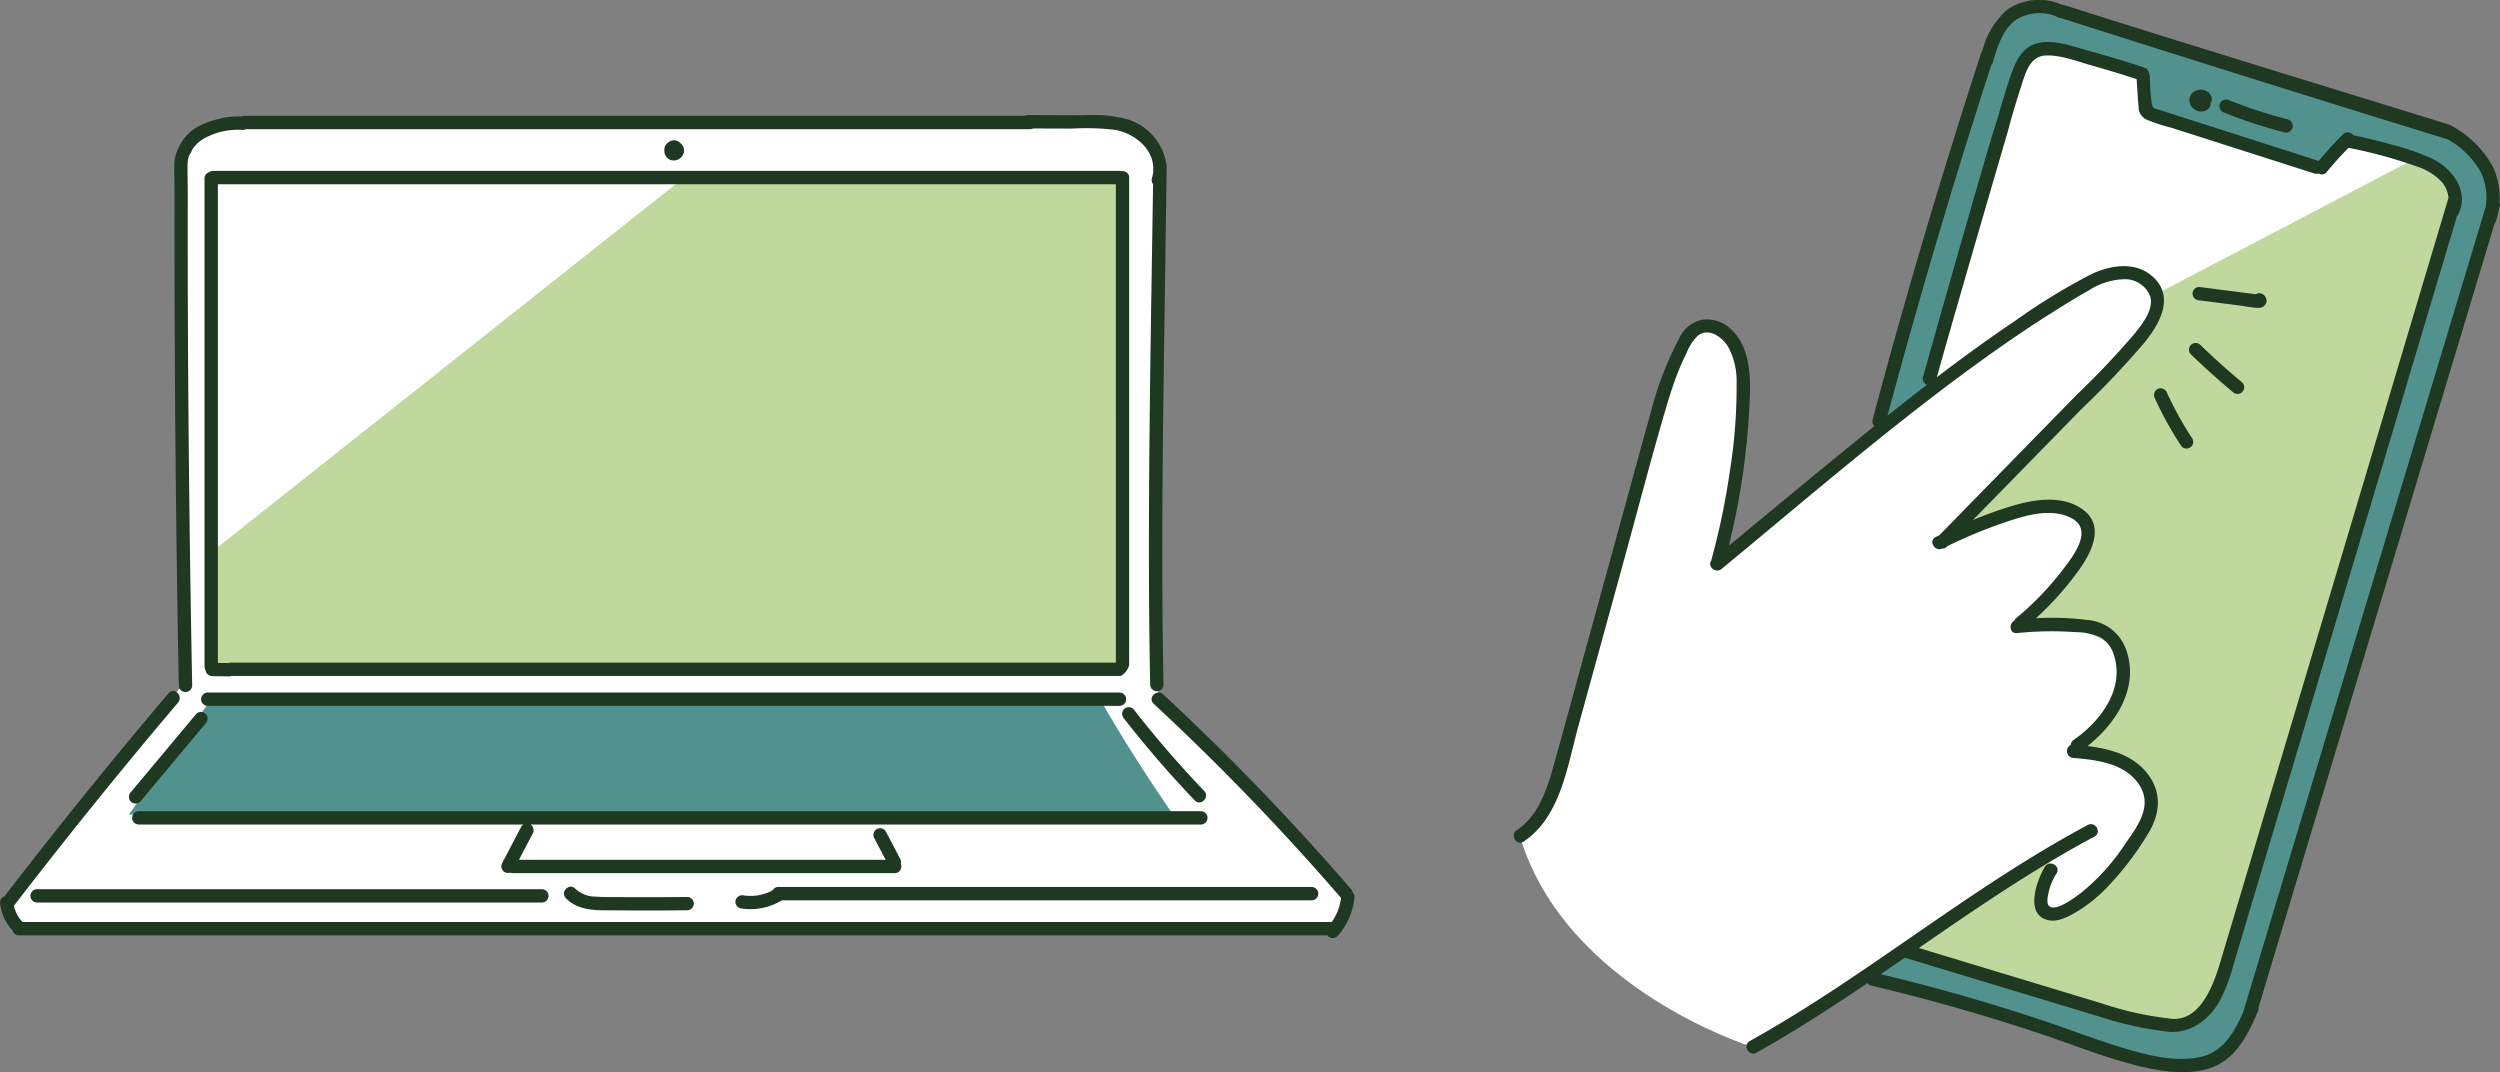
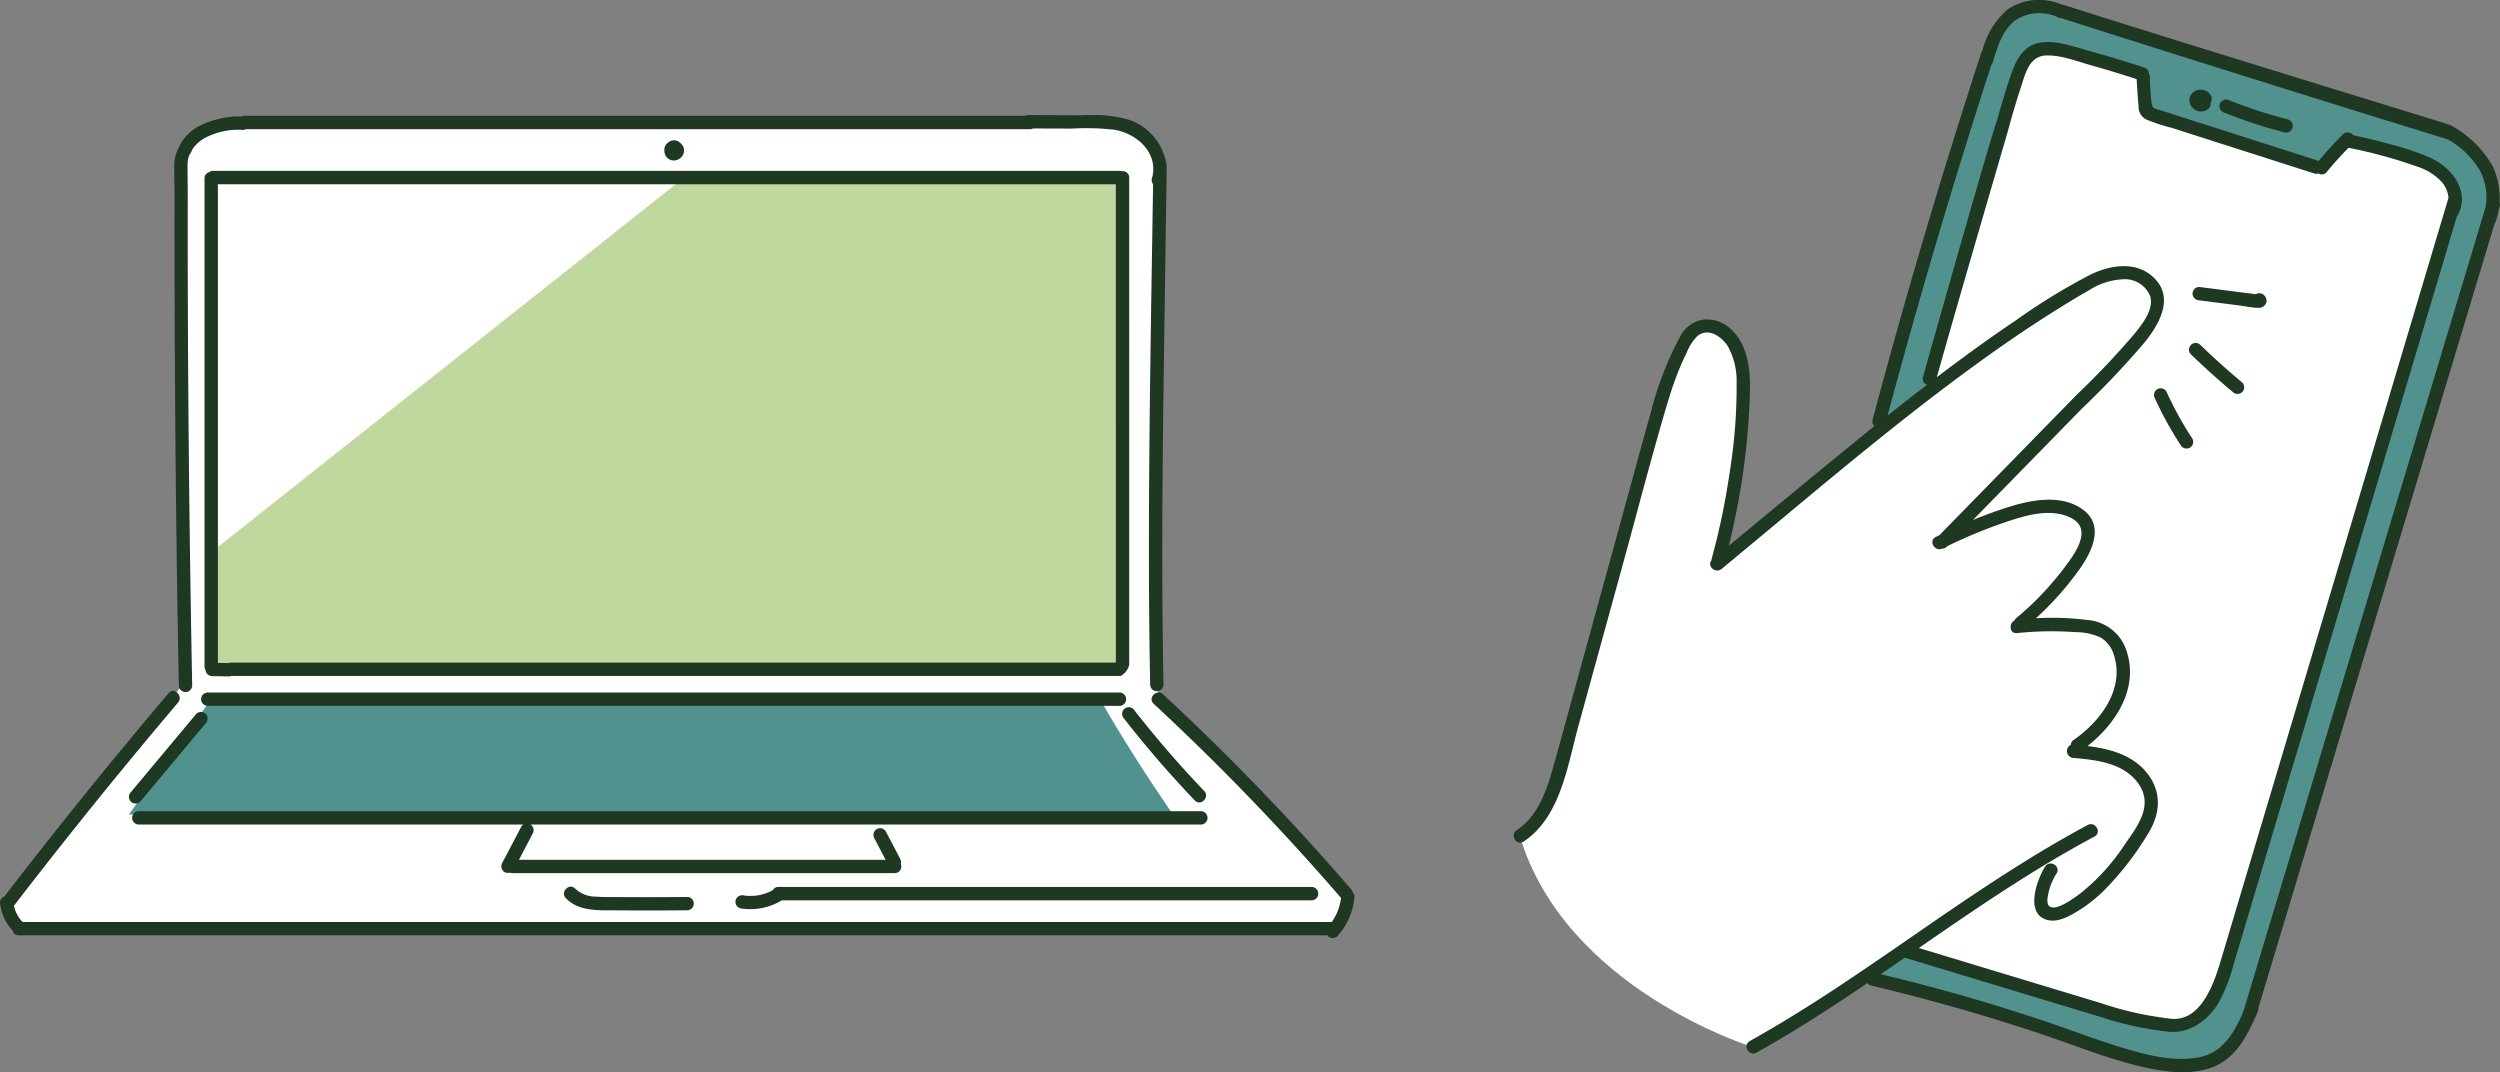
<svg xmlns="http://www.w3.org/2000/svg" width="302.882" height="129.905" viewBox="0 0 302.882 129.905">
  <rect x="0" y="0" width="302.882" height="129.905" fill="#808080" stroke="none" />
  <defs>
    <clipPath id="clip-path">
      <rect id="長方形_764" data-name="長方形 764" width="164.103" height="99.699" transform="translate(0 0)" fill="none" />
    </clipPath>
    <clipPath id="clip-path-2">
      <rect id="長方形_765" data-name="長方形 765" width="119.487" height="129.905" fill="none" />
    </clipPath>
  </defs>
  <g id="グループ_816" data-name="グループ 816" transform="translate(-801.108 -2905.891)">
    <g id="グループ_791" data-name="グループ 791" transform="translate(801.107 2919.833)" clip-path="url(#clip-path)">
      <path id="パス_5829" data-name="パス 5829" d="M140.331,9.06s.6-4.738-2.054-6.779S129.033.741,124.823.741,79.53.687,79.53.687H37.319S30.3-.383,26.74.687s-4.724,2.621-4.929,5.6,0,27.524,0,27.524l.514,34.714L12.156,80.849l-11.4,14.5s.41,2.353,1.233,3.162,59.363,0,59.363,0l56.486.359,43.444-.461s2.307-2.335,1.952-3.868S148.547,78.59,148.547,78.59l-8.421-7.874Z" transform="translate(0.185 0.052)" fill="#fff" />
      <path id="パス_5830" data-name="パス 5830" d="M77.862,6.087,20.573,51.481l.205,14.229H130.935l-.041-59.52Z" transform="translate(5.018 1.485)" fill="#c0d89e" />
      <path id="パス_5831" data-name="パス 5831" d="M130.207,56.894H22.527L12.561,70.855H139.032c-3.108-4.546-6.1-9.176-8.825-13.961" transform="translate(3.064 13.874)" fill="#52928e" />
      <path id="パス_5832" data-name="パス 5832" d="M137.164,5.923a6.785,6.785,0,0,0-4.61-5.381,16.628,16.628,0,0,0-5.574-.52L120.425,0a.794.794,0,0,0-.366.087h-94.5a.8.8,0,0,0-.371.091,9.3,9.3,0,0,0-2.9.31,9.862,9.862,0,0,0-2.506.953,5.375,5.375,0,0,0-2.268,2.5A4.579,4.579,0,0,0,16.977,6.2c-.014,1,.017,2.008.027,3.011l0,.015q-.032,22.9.285,45.789.1,7.053.24,14.105a.809.809,0,0,0,1.617,0q-.485-24.987-.537-49.978-.011-4.954,0-9.906c0-.009,0-.016,0-.025-.01-.922-.025-1.845-.029-2.766,0-.192,0-.383.01-.575,0-.082.01-.164.017-.246,0-.037.007-.076.012-.113l.012-.076a3.431,3.431,0,0,1,.138-.51c.014-.027.049-.106.057-.121s.174-.262.1-.164a1.06,1.06,0,0,0,.188-.394,4.152,4.152,0,0,1,1.688-1.53A8.493,8.493,0,0,1,25.265,1.8a.64.64,0,0,0,.367-.093h95.031a.8.8,0,0,0,.362-.085l4.707.016a29.658,29.658,0,0,1,5.225.152c2.342.433,4.576,2.234,4.626,4.622,0,.1,0,.2,0,.3a4.234,4.234,0,0,1-.16.959.71.71,0,0,0,.136.687c-.233,15.573-.535,31.149-.5,46.724q.015,6.969.148,13.936a.809.809,0,0,0,1.617,0c-.327-16.349-.047-32.7.189-49.048q.093-6.547.188-13.093c.006-.078,0-.157,0-.235l.007-.5a.8.8,0,0,0-.04-.21" transform="translate(4.14 0)" fill="#1e3821" />
      <path id="パス_5833" data-name="パス 5833" d="M163.88,80.507a.806.806,0,0,0-.183-.388A295.774,295.774,0,0,0,140.912,56.5c-.761-.708-1.907.434-1.143,1.143a296.044,296.044,0,0,1,22.7,23.525c0,.032,0,.065-.01.1,0,0-.021.141-.027.184-.032.179-.07.357-.117.532s-.1.351-.155.522c-.03.086-.061.172-.092.256-.011.03-.025.06-.035.088l-.029.065a7.254,7.254,0,0,1-.517.958c-.047.072-.095.143-.143.214H2.75c-.044-.044-.087-.085-.127-.129s-.088-.1-.131-.149l-.049-.057a5.145,5.145,0,0,1-.437-.711c-.03-.058-.06-.118-.086-.179l-.015-.032v0c-.049-.132-.1-.264-.138-.4-.032-.111-.058-.224-.083-.337a.818.818,0,0,0,.071-.062q9.616-12.5,19.816-24.528c.669-.79-.469-1.939-1.143-1.143Q10.187,68.438.522,81a.754.754,0,0,0-.519.74,5.776,5.776,0,0,0,1.529,3.386.734.734,0,0,0,.743.577H160.824c.024.029.032.065.061.091a.821.821,0,0,0,1.144,0,8.067,8.067,0,0,0,2.07-4.735.709.709,0,0,0-.219-.547" transform="translate(0.001 13.677)" fill="#1e3821" />
-       <path id="パス_5834" data-name="パス 5834" d="M64.956,75.4H3.744a.809.809,0,0,0,0,1.617H64.956a.809.809,0,0,0,0-1.617" transform="translate(0.723 18.387)" fill="#1e3821" />
      <path id="パス_5835" data-name="パス 5835" d="M69.883,76.4q-3.832.039-7.666.017c-1.129-.007-2.269.022-3.4-.057A3.652,3.652,0,0,1,56.3,75.4c-.718-.758-1.86.388-1.143,1.143,1.583,1.671,4.117,1.464,6.221,1.481q4.252.034,8.5-.011a.809.809,0,0,0,0-1.617" transform="translate(13.396 18.328)" fill="#1e3821" />
      <path id="パス_5836" data-name="パス 5836" d="M141.463,75.18H76.828a.72.72,0,0,0-.654.374c-.072.041-.142.086-.216.123s-.133.067-.2.1q-.058.028-.116.052l-.035.014a7.026,7.026,0,0,1-1.039.312c-.085.019-.17.035-.256.049l-.112.017-.045.006c-.174.016-.347.03-.522.035s-.35,0-.524-.007c-.1,0-.2-.016-.3-.024l-.062-.007-.095-.014a.828.828,0,0,0-.994.565.817.817,0,0,0,.565.994,7.292,7.292,0,0,0,5.028-.97h64.211a.809.809,0,0,0,0-1.617" transform="translate(17.471 18.334)" fill="#1e3821" />
      <path id="パス_5837" data-name="パス 5837" d="M142.375,67.8H13.652a.809.809,0,0,0,0,1.617H60.271a.673.673,0,0,0-.257.264q-1.155,2.2-2.307,4.395A.822.822,0,0,0,58,75.185a.893.893,0,0,0,.659.058.819.819,0,0,0,.323.066h46.285a.8.8,0,0,0,.725-1.118.837.837,0,0,0-.071-.623l-1.739-3.309a.815.815,0,0,0-1.106-.29.827.827,0,0,0-.29,1.107l1.374,2.616H59.734q.838-1.6,1.674-3.192a.823.823,0,0,0-.26-1.08h81.227a.809.809,0,0,0,0-1.617" transform="translate(3.139 16.535)" fill="#1e3821" />
      <path id="パス_5838" data-name="パス 5838" d="M130.878,56.244H20.368a.809.809,0,0,0,0,1.617h110.51a.809.809,0,0,0,0-1.617" transform="translate(4.777 13.716)" fill="#1e3821" />
      <path id="パス_5839" data-name="パス 5839" d="M119.239,67.825a130.681,130.681,0,0,1-8.568-9.916.812.812,0,0,0-1.143,0,.828.828,0,0,0,0,1.143,130.434,130.434,0,0,0,8.568,9.916c.72.754,1.862-.391,1.143-1.143" transform="translate(26.654 14.064)" fill="#1e3821" />
      <path id="パス_5840" data-name="パス 5840" d="M21.859,58.37a.815.815,0,0,0-1.143,0l-7.927,9.484a.83.83,0,0,0,0,1.143.815.815,0,0,0,1.144,0l7.926-9.484a.83.83,0,0,0,0-1.143" transform="translate(3.063 14.177)" fill="#1e3821" />
      <path id="パス_5841" data-name="パス 5841" d="M131.042,5.481a.76.76,0,0,0-.213-.044H20.937a.739.739,0,0,0-.483.175.735.735,0,0,0-.531.736V65.505a.758.758,0,0,0,.121.41.812.812,0,0,0,.791.733l2.052.031a.739.739,0,0,0,.282-.057H130.933a2.139,2.139,0,0,0,1.014-1.322V6.246a.768.768,0,0,0-.9-.765m-.713,59.525H23.094a.782.782,0,0,0-.279.057l-1.275-.02V7.054H130.33Z" transform="translate(4.859 1.326)" fill="#1e3821" />
      <path id="パス_5842" data-name="パス 5842" d="M67.063,3.4a.919.919,0,0,0-.126-.291,1.938,1.938,0,0,0-.139-.18l-.016-.017L66.764,2.9c-.019-.016-.04-.03-.06-.046l-.055-.068-.011-.014-.027-.025a1.17,1.17,0,0,0-.216-.158,1.943,1.943,0,0,0-.216-.091l-.037-.01c-.066-.014-.157-.024-.224-.031H65.9a.152.152,0,0,0-.034,0,1.874,1.874,0,0,0-.235.032.136.136,0,0,0-.032.007,1.011,1.011,0,0,0-.3.132,1.9,1.9,0,0,0-.2.157.383.383,0,0,0-.031.032c-.024.019-.049.034-.068.052l-.017.019a1.739,1.739,0,0,0-.138.178.933.933,0,0,0-.1.235.9.9,0,0,0-.026.338c0,.027-.011.053-.011.081s0,.041,0,.061a2.143,2.143,0,0,0,.039.266.492.492,0,0,0,.019.056,1.556,1.556,0,0,0,.1.239,1.582,1.582,0,0,0,.157.206.453.453,0,0,0,.042.042,1.221,1.221,0,0,0,.458.266.5.5,0,0,0,.058.015,1.661,1.661,0,0,0,.275.032,1.276,1.276,0,0,0,.641-.184,1.336,1.336,0,0,0,.26-.206,2.143,2.143,0,0,0,.16-.2.354.354,0,0,0,.036-.058,1.963,1.963,0,0,0,.1-.24.377.377,0,0,0,.015-.065,1.375,1.375,0,0,0,.031-.266,1.367,1.367,0,0,0-.037-.275" transform="translate(15.779 0.598)" fill="#1e3821" />
    </g>
    <g id="グループ_795" data-name="グループ 795" transform="translate(984.503 2905.891)">
      <g id="グループ_794" data-name="グループ 794" transform="translate(0 0)" clip-path="url(#clip-path-2)">
        <path id="パス_5843" data-name="パス 5843" d="M.6,101.171s3.9-3.081,4.724-7.086S15.287,56.5,15.287,56.5s3.9-14.584,5.752-15.817,4.21-1.389,5.341.744,1.54,7.473,1.026,11.067S24.634,68,24.634,68l18.9-15.816L54.727,13.9S57.1,5.376,58.492,3.636,60.917.081,63.97.8s29.2,8.886,29.2,8.886,20.653,4.826,22.775,7.844,3.035,5.23,2.383,7.407L108.053,59.234,97.886,93.075l-9.2,29.9s-2.365,6.513-7,6.094-38.148-10.6-38.148-10.6l-14.9,8.167S6.147,119.657.6,101.171" transform="translate(0.147 0.156)" fill="#fff" />
-         <path id="パス_5844" data-name="パス 5844" d="M98.878,15.989,69.279,31.48s-1.815,3.987-8.412,11.81A231.738,231.738,0,0,1,43.921,60.6a36.318,36.318,0,0,1,7.395-2.362c2.671-.308,6.676-1.643,7.805.1s.719,5.545-1.335,7.6-5.752,5.854-5.752,5.854.617-.308,3.492,0a14.654,14.654,0,0,1,6.984,2.248c1.746,1.244,3.111,3.391,1.643,6.79a19.65,19.65,0,0,1-5.033,6.265s6.369,1.54,7.293,2.671,2.671,3.081,1.335,5.34-6.367,9.757-8.833,10.886-3.286,1.541-3.8.617.617-6.779.617-6.779l-17.563,11.5s17.69,6.587,22.7,7.086,7.341,2.881,10.972,1.541,2.775-1.541,4.015-4.417S93.219,58.029,93.219,58.029L104.413,20.85a3.257,3.257,0,0,0-1.027-3.184,16.447,16.447,0,0,0-3.7-2.259Z" transform="translate(9.308 3.757)" fill="#c0d89e" />
        <path id="パス_5845" data-name="パス 5845" d="M59.254,1.688A11.38,11.38,0,0,0,54.735.8C52.818,1,50.969,1.756,50.216,3.6S35.769,51.448,35.769,51.448l6.094-4.589,7.19-26.549S52.338,8.123,53.366,6.96s2.876-1.85,5.341-1.164,9.038,2.739,9.038,2.739l.684,5.331,20.678,6.376,3.355-3.355s9.1,2.479,10.043,3.093,3.127,1.144,2.877,3.069-5.192,18.339-5.192,18.339L92.057,68.523,79.041,111.964S77.056,123.7,71.1,124.248,39.055,114.9,39.055,114.9l-4.519,3.321,31.085,9.448s6.437,2.587,10.134.754,5.957-7.668,7.532-13.762S97.871,65.57,97.871,65.57L110.2,24.419a7.526,7.526,0,0,0-1.233-5.443c-1.831-2.567-3.834-3.116-6.915-3.937S64.937,3.262,64.937,3.262Z" transform="translate(8.422 0.188)" fill="#52928e" />
        <path id="パス_5846" data-name="パス 5846" d="M68.508,9.986a.6.6,0,0,0-.015-.322,1.277,1.277,0,0,0-.6-.754,2.143,2.143,0,0,0-.27-.114.6.6,0,0,0-.1-.027,1.53,1.53,0,0,0-.807.036,1.477,1.477,0,0,0-.509.3,1.235,1.235,0,0,0-.4.9,1.321,1.321,0,0,0,.391.934,1.433,1.433,0,0,0,.335.256,2.4,2.4,0,0,0,.28.121.684.684,0,0,0,.109.031,1.474,1.474,0,0,0,.626,0,.98.98,0,0,0,.378-.155,2.454,2.454,0,0,0,.2-.155.836.836,0,0,0,.226-.374.725.725,0,0,0,.014-.331.583.583,0,0,0,.09-.138.4.4,0,0,0,.055-.2" transform="translate(16.047 2.129)" fill="#1e3821" />
        <path id="パス_5847" data-name="パス 5847" d="M77.058,12.116a58.536,58.536,0,0,1-7.3-2.392.814.814,0,0,0-.994.565.828.828,0,0,0,.565,1,58.519,58.519,0,0,0,7.3,2.392.81.81,0,0,0,.43-1.56" transform="translate(16.762 2.361)" fill="#1e3821" />
        <path id="パス_5848" data-name="パス 5848" d="M74.416,28.742a.724.724,0,0,0-.621.09c-.037,0-.071-.006-.083-.009l-.428-.055-.929-.119-1.787-.229-3.646-.468a.812.812,0,0,0-.809.809.829.829,0,0,0,.809.809l4.789.614c.774.1,1.58.279,2.36.3a.954.954,0,0,0,.98-.644.909.909,0,0,0-.634-1.1" transform="translate(16.123 6.815)" fill="#1e3821" />
        <path id="パス_5849" data-name="パス 5849" d="M72.219,38.2q-2.61-2.179-5.058-4.544A.809.809,0,1,0,66.018,34.8q2.444,2.362,5.058,4.543a.825.825,0,0,0,1.143,0,.817.817,0,0,0,0-1.143" transform="translate(16.043 8.151)" fill="#1e3821" />
        <path id="パス_5850" data-name="パス 5850" d="M66.994,43.9a42.693,42.693,0,0,1-3.131-5.681.814.814,0,0,0-1.106-.291.829.829,0,0,0-.289,1.107A42.394,42.394,0,0,0,65.6,44.716a.809.809,0,0,0,1.4-.816" transform="translate(15.21 9.224)" fill="#1e3821" />
        <path id="パス_5851" data-name="パス 5851" d="M119.433,24.526a9.148,9.148,0,0,0-.815-4.347,12.666,12.666,0,0,0-5.207-5.051C113.149,15.007,82,5.5,66.669.608A.782.782,0,0,0,66.44.583a6.878,6.878,0,0,0-6.561.519,9.674,9.674,0,0,0-3.107,5.071.825.825,0,0,0-.154.272q-7.17,22.018-13.143,44.4a.727.727,0,0,0,.231.771l-.022.019c-5.921,4.774-11.767,9.64-17.629,14.485A88.01,88.01,0,0,0,28.6,48.069c.1-2.785-.056-6.06-2.214-8.12a4.215,4.215,0,0,0-3.5-1.218,3.9,3.9,0,0,0-2.815,2.215,40.441,40.441,0,0,0-3.506,9.164c-.97,3.433-1.9,6.879-2.842,10.318Q10.872,70.8,8.02,81.173C6.967,85,5.932,88.831,4.861,92.654c-.817,2.919-1.826,6.155-4.49,7.908-.866.57-.056,1.97.816,1.4C5.664,99.01,6.508,92.769,7.82,88q2.664-9.695,5.331-19.388c1.771-6.439,3.443-12.916,5.334-19.321.438-1.48.912-2.952,1.488-4.385q.442-1.1.975-2.166a5.962,5.962,0,0,1,1.335-2.056c1.332-1.042,2.963.138,3.684,1.321A8.674,8.674,0,0,1,27,46.336a65.111,65.111,0,0,1-.81,10.7,88.407,88.407,0,0,1-2.233,10.747.716.716,0,0,0-.007.114c-.562.669.485,1.647,1.238,1.025,10.518-8.676,20.872-17.647,31.961-25.6,2.686-1.925,5.42-3.783,8.217-5.543,1.409-.887,2.83-1.769,4.285-2.581A8.253,8.253,0,0,1,74.1,33.827,3.292,3.292,0,0,1,77.111,35.9c.445,1.618-.953,3.341-1.889,4.519a100.4,100.4,0,0,1-7.008,7.4L51.561,64.847c-.144.072-.292.138-.435.209-.915.459-.138,1.807.771,1.409a.739.739,0,0,0,.578-.239l.053-.056A59.272,59.272,0,0,1,59.7,63.217c2.4-.8,5.3-1.673,7.732-.512,2.964,1.416.313,4.708-.976,6.4a36.19,36.19,0,0,1-5.571,5.773.727.727,0,0,0-.219.3c-.71.358-.622,1.619.3,1.525a40.092,40.092,0,0,1,7.1-.114,7.093,7.093,0,0,1,3.089.677,3.707,3.707,0,0,1,1.565,2.123c1.318,4.137-1.677,8.028-4.888,10.258a.791.791,0,0,0-.35.6.836.836,0,0,0,.31,1.58c2.79.234,6.107.607,7.87,3.086,1.866,2.622-.044,5.131-1.6,7.345a25.357,25.357,0,0,1-5.349,5.927c-.654.488-3.014,2.309-3.831,1.6-.405-.352-.165-1.3-.068-1.736a7.208,7.208,0,0,1,.952-2.235c.55-.887-.848-1.7-1.4-.816-1.006,1.619-2.55,5.9.456,6.494,1.27.25,2.672-.595,3.707-1.235a17.5,17.5,0,0,0,3.1-2.49,36.815,36.815,0,0,0,5.252-6.815c1.494-2.432,1.653-5.08-.211-7.359-1.776-2.171-4.478-2.873-7.156-3.205,3.418-2.7,6.191-6.944,4.759-11.434a5.421,5.421,0,0,0-4.835-3.85,33.965,33.965,0,0,0-6.172-.2,37.4,37.4,0,0,0,5.26-5.916c1.527-2.147,3.107-5.341.382-7.285-2.438-1.74-5.786-1.223-8.463-.427A50.737,50.737,0,0,0,55.634,63l13.16-13.456a106.663,106.663,0,0,0,7.686-8.12c1.7-2.148,3.509-5.227,1.208-7.641-2.09-2.193-5.284-1.725-7.754-.544a74.6,74.6,0,0,0-9.149,5.606c-3.25,2.182-6.413,4.487-9.528,6.856,2.728-9.738,8.513-29.462,8.58-29.715q.752-2.815,1.658-5.587C62.014,8.816,62.5,6.788,64.5,6.721c1.824-.061,3.8.731,5.535,1.216C71.86,8.446,73.667,9,75.463,9.586c.075,1.11.131,2.224.236,3.33a1.7,1.7,0,0,0,.923,1.557,21.967,21.967,0,0,0,3.087,1.014l3.46,1.107,13.837,4.427a.715.715,0,0,0,.478-.011.766.766,0,0,0,.962-.112c.846-1.041,1.749-2.034,2.688-2.99a57.636,57.636,0,0,1,8.254,2.255,6.952,6.952,0,0,1,3.086,1.929,3.469,3.469,0,0,1,.774,1.871Q107.184,44.279,101.119,64.6,95.073,84.849,89.027,105.1q-1.7,5.691-3.4,11.38c-.864,2.888-2.549,7.714-6.507,6.869a.623.623,0,0,1-.361-.039,39.836,39.836,0,0,1-7.53-1.75l-7.886-2.387-14.27-4.319c3.964-2.734,7.932-5.466,12-8.048,3.033-1.927,6.121-3.763,9.29-5.457.918-.49.1-1.887-.816-1.4-11.15,5.957-21.168,13.712-31.741,20.587-3.013,1.959-6.076,3.842-9.215,5.595-.909.508-.095,1.9.816,1.4,4.628-2.585,9.069-5.463,13.455-8.427a.714.714,0,0,0,.438.3q10.642,2.524,21.025,6.014c3.371,1.137,6.691,2.468,10.125,3.4,3.042.828,6.722,1.607,9.815.621,2.9-.923,4.395-3.521,5.553-6.14a.73.73,0,0,0,.086-.16l.037-.122c.077-.18.159-.361.235-.54a.693.693,0,0,0,.046-.394L112.94,46.648l5.87-19.493a.84.84,0,0,0,.108-.174,8.444,8.444,0,0,0,.408-1.54c.042-.142.086-.285.128-.428a.724.724,0,0,0-.021-.488m-1.689.561Q106.3,63.082,94.86,101.078l-6.478,21.515c-1.029,2.362-2.357,4.784-5.05,5.429-3.13.749-6.722-.216-9.717-1.126-3.111-.945-6.147-2.129-9.229-3.163q-4.722-1.582-9.509-2.965-5.178-1.494-10.419-2.741,1.459-1,2.914-2l15.93,4.82q3.931,1.19,7.865,2.381a40.087,40.087,0,0,0,7.6,1.7c.021,0,.035-.006.053,0,2.758.524,5.235-1.161,6.6-3.48a19.591,19.591,0,0,0,1.72-4.366q.778-2.59,1.546-5.181,3.168-10.609,6.334-21.218,6.333-21.216,12.666-42.434l6.586-22.061a.765.765,0,0,0,.139-.174c1.442-2.832-.721-5.648-3.243-6.846a30,30,0,0,0-4.631-1.6c-1.6-.458-3.218-.847-4.847-1.187a.6.6,0,0,0-.078-.114.823.823,0,0,0-1.143,0,43.381,43.381,0,0,0-2.954,3.243.794.794,0,0,0-.078-.044L85.521,15.65l-5.765-1.845-1.537-.493c-.66-.211-.8-.138-.93-.8a27,27,0,0,1-.226-3.224.843.843,0,0,0-.112-.362.783.783,0,0,0-.556-.74q-3.338-1.1-6.731-2.031c-1.914-.521-4.173-1.408-6.178-.923-1.809.438-2.638,2.072-3.2,3.693-.647,1.866-1.21,3.76-1.735,5.665-.178.086-6.11,20.889-8.968,31.088a.745.745,0,0,0,.49.93q-2.411,1.856-4.789,3.754Q51.02,28.958,57.86,7.871a.814.814,0,0,0,.174-.316c.539-1.8,1.108-3.748,2.6-5a5.269,5.269,0,0,1,5.341-.44,1.121,1.121,0,0,0,.348.083q23.38,7.456,46.83,14.689a10.306,10.306,0,0,1,4,3.958,7.173,7.173,0,0,1,.593,4.245" transform="translate(0 0)" fill="#1e3821" />
      </g>
    </g>
  </g>
</svg>